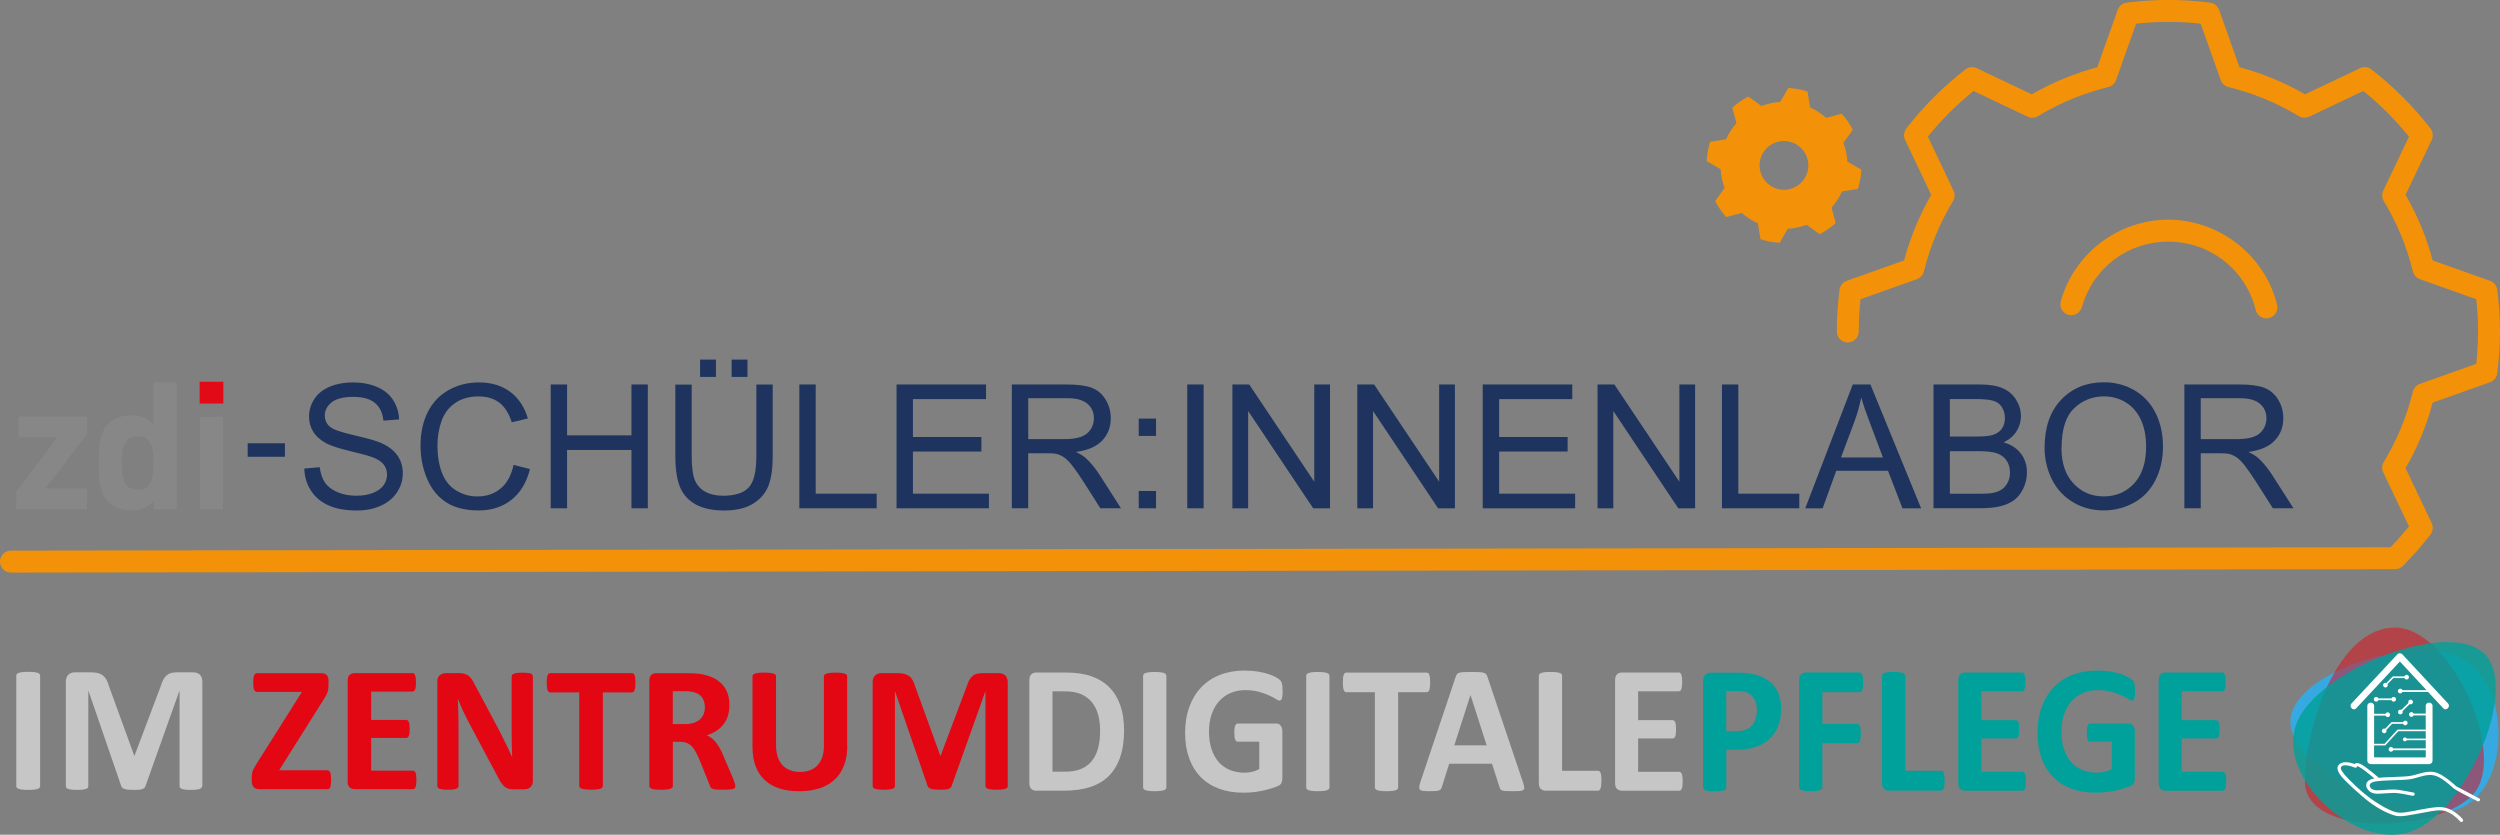
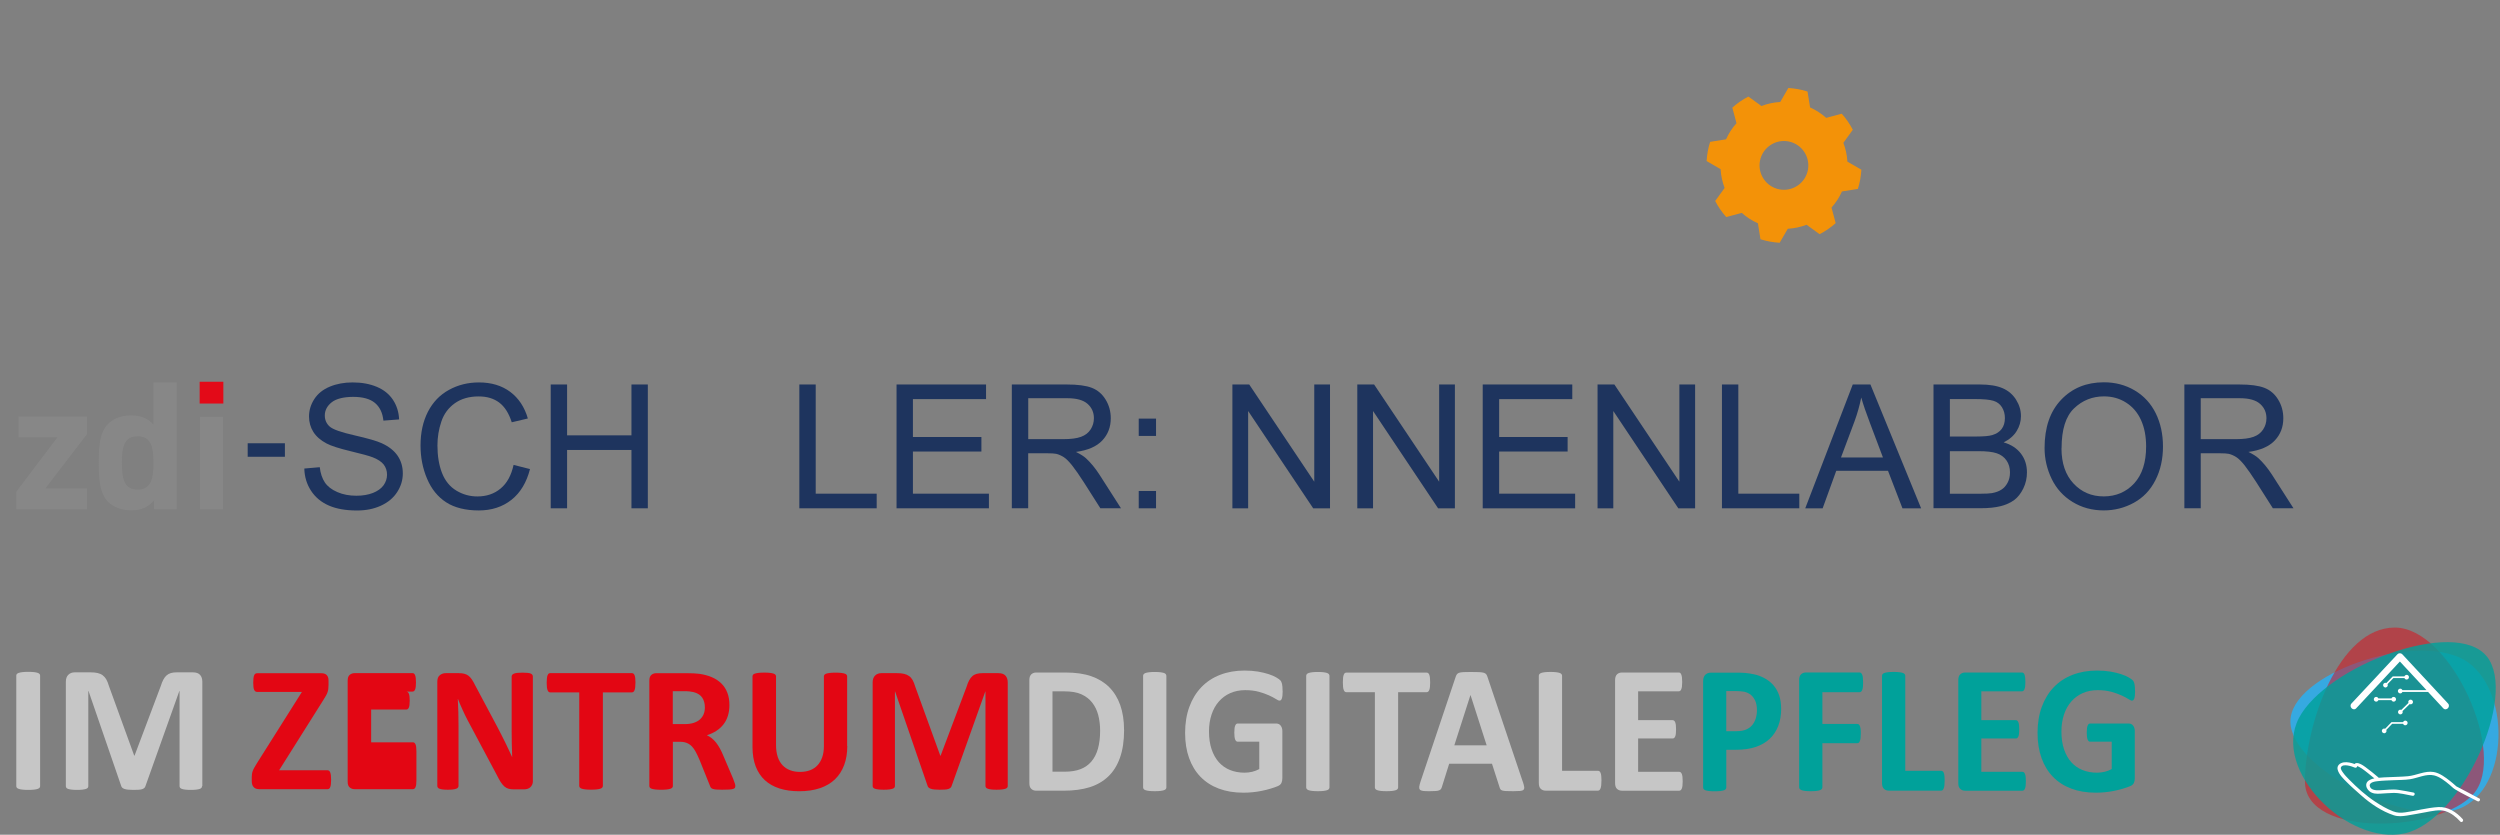
<svg xmlns="http://www.w3.org/2000/svg" id="Ebene_1" data-name="Ebene 1" viewBox="0 0 558.87 186.61">
  <rect x="0" y="0" width="558.87" height="186.61" fill="#808080" stroke="none" />
  <defs>
    <style>      .cls-1 {        fill: #1e345e;      }      .cls-2 {        fill: #f39208;      }      .cls-3 {        fill: #c6c6c6;      }      .cls-4 {        fill: #36a9e1;      }      .cls-5 {        opacity: .5;      }      .cls-5, .cls-6 {        fill: #e30613;      }      .cls-7 {        opacity: .81;      }      .cls-7, .cls-8 {        fill: #00a19a;      }      .cls-9 {        fill: #fff;      }      .cls-10 {        fill: #878787;      }      .cls-11 {        fill: #e30a18;      }    </style>
  </defs>
  <g id="Ebene_2" data-name="Ebene 2">
    <g>
      <path class="cls-2" d="M416.11,37.94l-3.13-1.81c-.08-1.46-.39-2.87-.9-4.2l2.11-2.92c-.67-1.3-1.5-2.5-2.47-3.59l-3.48.93c-1.06-.95-2.27-1.74-3.6-2.33l-.57-3.56c-.69-.22-1.39-.4-2.12-.53s-1.45-.21-2.17-.26l-1.81,3.13c-1.46.08-2.87.39-4.2.9l-2.92-2.11c-1.3.67-2.5,1.5-3.59,2.47l.93,3.48c-.95,1.06-1.74,2.27-2.33,3.6l-3.56.57c-.22.69-.4,1.39-.53,2.12s-.21,1.45-.26,2.17l3.13,1.81c.08,1.46.39,2.87.9,4.2l-2.11,2.92c.67,1.3,1.5,2.5,2.47,3.59l3.48-.93c1.06.95,2.27,1.74,3.6,2.33l.57,3.56c.69.22,1.39.4,2.12.53s1.45.21,2.17.26l1.81-3.13c1.46-.08,2.87-.39,4.2-.9l2.92,2.11c1.3-.67,2.5-1.5,3.59-2.47l-.93-3.48c.95-1.06,1.74-2.27,2.33-3.6l3.56-.57c.22-.69.4-1.39.53-2.12s.21-1.45.26-2.17ZM397.81,42.34c-2.96-.55-4.92-3.39-4.38-6.35.55-2.96,3.39-4.92,6.35-4.38,2.96.55,4.92,3.39,4.38,6.35s-3.39,4.92-6.35,4.38Z" />
-       <path class="cls-2" d="M2.45,128C1.1,128,0,126.9,0,125.55c0-1.35,1.09-2.45,2.45-2.46l531.94-.75c1.44-1.48,2.82-3.04,4.13-4.65l-5.75-12.09c-.36-.75-.31-1.62.12-2.33,2.95-4.86,5.14-10.15,6.5-15.72.2-.8.78-1.45,1.56-1.73l12.62-4.49c.26-2.48.39-4.86.39-7.22s-.13-4.73-.39-7.22l-12.62-4.49c-.78-.28-1.36-.93-1.56-1.73-1.36-5.56-3.55-10.85-6.5-15.71-.43-.71-.47-1.58-.12-2.33l5.75-12.09c-3.04-3.74-6.46-7.17-10.21-10.21l-12.09,5.75c-.75.35-1.62.31-2.33-.12-4.86-2.95-10.15-5.14-15.72-6.5-.8-.2-1.45-.78-1.73-1.56l-4.49-12.62c-4.94-.52-9.5-.52-14.43,0l-4.49,12.62c-.28.78-.93,1.36-1.73,1.56-5.56,1.36-10.85,3.55-15.71,6.5-.71.43-1.58.47-2.33.12l-12.09-5.75c-3.75,3.04-7.17,6.46-10.21,10.21l5.75,12.09c.35.75.31,1.62-.12,2.33-2.95,4.86-5.14,10.15-6.5,15.71-.2.8-.78,1.45-1.56,1.73l-12.62,4.49c-.26,2.48-.39,4.85-.39,7.22,0,1.35-1.1,2.45-2.45,2.45s-2.45-1.1-2.45-2.45c0-3,.2-6.13.6-9.32.12-.92.74-1.69,1.61-2.01l12.83-4.56c1.38-5.15,3.41-10.06,6.06-14.66l-5.84-12.29c-.4-.84-.29-1.83.28-2.56,3.82-4.92,8.26-9.36,13.18-13.18.73-.57,1.72-.68,2.56-.28l12.29,5.84c4.59-2.65,9.51-4.68,14.66-6.06l4.56-12.83c.31-.87,1.09-1.5,2.01-1.61,3.19-.4,6.32-.6,9.32-.6s6.13.2,9.32.6c.92.12,1.69.74,2.01,1.61l4.56,12.83c5.15,1.38,10.07,3.41,14.66,6.06l12.29-5.84c.84-.4,1.83-.29,2.56.28,4.93,3.82,9.36,8.26,13.18,13.18.57.73.67,1.72.28,2.56l-5.84,12.29c2.65,4.59,4.68,9.51,6.06,14.66l12.83,4.56c.87.31,1.5,1.09,1.61,2.01.4,3.19.6,6.33.6,9.32s-.2,6.09-.6,9.32c-.12.92-.74,1.7-1.61,2.01l-12.83,4.56c-1.38,5.15-3.42,10.07-6.06,14.66l5.84,12.29c.4.84.29,1.83-.28,2.56-1.91,2.45-3.98,4.81-6.18,7.01-.46.46-1.08.72-1.73.72l-532.96.76h0ZM506.65,71.18c-1.1,0-2.11-.75-2.38-1.87-2.21-9-10.24-15.29-19.52-15.29s-16.93,6.03-19.35,14.65c-.37,1.3-1.72,2.07-3.02,1.7-1.3-.37-2.07-1.72-1.7-3.02,3.01-10.74,12.91-18.24,24.08-18.24s21.53,7.82,24.28,19.02c.32,1.32-.48,2.64-1.8,2.97-.2.05-.39.07-.59.07Z" />
      <g>
        <polygon class="cls-10" points="19.45 113.86 19.45 109.2 10.13 109.2 19.45 97.05 19.45 93.11 4.15 93.11 4.15 97.77 12.84 97.77 3.64 109.92 3.64 113.86 19.45 113.86" />
        <path class="cls-10" d="M34.31,103.47c0,3.39-.44,5.98-3.55,5.98s-3.51-2.59-3.51-5.98.4-5.94,3.51-5.94,3.55,2.55,3.55,5.94M39.49,113.86v-28.37h-5.18v9.44c-1.35-1.51-2.95-2.07-5.06-2.07s-3.9.72-5.06,1.87c-2.07,2.07-2.11,5.62-2.11,8.72s.04,6.69,2.11,8.76c1.16,1.16,3.07,1.87,5.1,1.87,2.19,0,3.71-.6,5.14-2.19v1.95h5.06Z" />
        <rect class="cls-11" x="44.63" y="85.34" width="5.3" height="4.87" />
        <rect class="cls-10" x="44.7" y="93.2" width="5.18" height="20.66" />
      </g>
      <g>
        <path class="cls-1" d="M68.03,104.74l3.45-.3c.16,1.39.55,2.52,1.14,3.41.6.89,1.53,1.61,2.78,2.15,1.26.55,2.68.82,4.25.82,1.4,0,2.63-.2,3.71-.62,1.06-.42,1.86-.99,2.38-1.71.52-.73.78-1.51.78-2.37s-.25-1.63-.75-2.28c-.51-.64-1.34-1.19-2.5-1.63-.74-.29-2.38-.74-4.92-1.35-2.54-.61-4.32-1.18-5.34-1.72-1.32-.69-2.31-1.55-2.96-2.58-.64-1.02-.97-2.18-.97-3.44,0-1.4.4-2.7,1.19-3.92.79-1.22,1.95-2.14,3.47-2.77,1.52-.63,3.21-.94,5.08-.94,2.05,0,3.86.33,5.42.99,1.57.66,2.77,1.63,3.62,2.92.84,1.28,1.29,2.74,1.36,4.36l-3.51.27c-.18-1.75-.82-3.07-1.91-3.97-1.08-.89-2.7-1.34-4.82-1.34s-3.83.41-4.84,1.22c-1.01.81-1.53,1.79-1.53,2.94,0,.99.36,1.81,1.07,2.46.71.64,2.55,1.3,5.53,1.97,2.97.68,5.02,1.26,6.12,1.77,1.62.74,2.8,1.68,3.57,2.82.77,1.14,1.15,2.45,1.15,3.94s-.42,2.86-1.26,4.16c-.84,1.31-2.06,2.32-3.63,3.04-1.58.73-3.36,1.08-5.33,1.08-2.51,0-4.61-.36-6.3-1.1-1.69-.73-3.02-1.83-3.98-3.29-.97-1.47-1.47-3.13-1.52-4.98Z" />
        <path class="cls-1" d="M114.82,103.93l3.66.93c-.77,3-2.15,5.3-4.15,6.88-2,1.58-4.44,2.37-7.31,2.37s-5.41-.6-7.28-1.82c-1.87-1.21-3.3-2.97-4.27-5.28-.98-2.3-1.46-4.77-1.46-7.42,0-2.88.55-5.39,1.65-7.54,1.11-2.15,2.67-3.78,4.7-4.89,2.03-1.12,4.27-1.67,6.71-1.67,2.77,0,5.1.7,6.99,2.11,1.88,1.41,3.2,3.39,3.94,5.95l-3.6.85c-.64-2.02-1.58-3.48-2.79-4.4-1.22-.92-2.75-1.38-4.61-1.38-2.13,0-3.9.51-5.33,1.53-1.43,1.02-2.44,2.39-3.01,4.1-.58,1.72-.87,3.49-.87,5.32,0,2.35.34,4.41,1.02,6.16.69,1.76,1.76,3.07,3.2,3.94,1.44.87,3.01,1.31,4.7,1.31,2.06,0,3.79-.59,5.21-1.78,1.42-1.18,2.38-2.94,2.89-5.27Z" />
        <path class="cls-1" d="M123.11,113.63v-27.68h3.66v11.37h14.39v-11.37h3.66v27.68h-3.66v-13.04h-14.39v13.04h-3.66Z" />
-         <path class="cls-1" d="M169.08,85.96h3.66v15.99c0,2.78-.32,4.99-.95,6.63-.63,1.64-1.77,2.97-3.41,4-1.64,1.02-3.8,1.54-6.46,1.54s-4.72-.45-6.37-1.34c-1.65-.89-2.82-2.19-3.53-3.88-.7-1.69-1.05-4-1.05-6.94v-15.99h3.66v15.97c0,2.41.22,4.18.67,5.31.45,1.14,1.22,2.02,2.3,2.64,1.1.61,2.43.93,4,.93,2.69,0,4.61-.61,5.76-1.83,1.15-1.22,1.72-3.57,1.72-7.04v-15.97ZM156.5,84.26v-3.87h3.55v3.87h-3.55ZM163.55,84.26v-3.87h3.55v3.87h-3.55Z" />
        <path class="cls-1" d="M178.69,113.63v-27.68h3.66v24.41h13.63v3.27h-17.29Z" />
        <path class="cls-1" d="M200.42,113.63v-27.68h20.01v3.27h-16.35v8.47h15.31v3.25h-15.31v9.42h16.99v3.27h-20.65Z" />
        <path class="cls-1" d="M226.19,113.63v-27.68h12.27c2.47,0,4.34.25,5.62.75,1.28.5,2.31,1.37,3.08,2.63s1.15,2.65,1.15,4.17c0,1.97-.63,3.62-1.9,4.97-1.27,1.35-3.23,2.2-5.89,2.56.97.47,1.7.93,2.21,1.38,1.07.98,2.09,2.21,3.04,3.68l4.82,7.53h-4.61l-3.66-5.76c-1.07-1.66-1.95-2.93-2.65-3.81s-1.32-1.5-1.86-1.85c-.55-.35-1.11-.6-1.67-.74-.41-.09-1.1-.13-2.04-.13h-4.25v12.29h-3.66ZM229.85,98.17h7.88c1.67,0,2.98-.17,3.93-.52.94-.34,1.66-.9,2.15-1.66.49-.76.73-1.59.73-2.49,0-1.31-.47-2.38-1.42-3.22-.95-.84-2.45-1.26-4.5-1.26h-8.76v9.16Z" />
        <path class="cls-1" d="M254.56,97.45v-3.87h3.87v3.87h-3.87ZM254.56,113.63v-3.87h3.87v3.87h-3.87Z" />
-         <path class="cls-1" d="M265.41,113.63v-27.68h3.66v27.68h-3.66Z" />
        <path class="cls-1" d="M275.5,113.63v-27.68h3.76l14.54,21.73v-21.73h3.52v27.68h-3.76l-14.54-21.75v21.75h-3.51Z" />
        <path class="cls-1" d="M303.42,113.63v-27.68h3.76l14.54,21.73v-21.73h3.52v27.68h-3.76l-14.54-21.75v21.75h-3.51Z" />
        <path class="cls-1" d="M331.46,113.63v-27.68h20.02v3.27h-16.35v8.47h15.31v3.25h-15.31v9.42h16.99v3.27h-20.65Z" />
        <path class="cls-1" d="M357.13,113.63v-27.68h3.76l14.53,21.73v-21.73h3.52v27.68h-3.76l-14.53-21.75v21.75h-3.51Z" />
        <path class="cls-1" d="M384.94,113.63v-27.68h3.66v24.41h13.63v3.27h-17.29Z" />
        <path class="cls-1" d="M403.56,113.63l10.62-27.68h3.95l11.33,27.68h-4.17l-3.23-8.38h-11.57l-3.04,8.38h-3.89ZM411.54,102.27h9.39l-2.89-7.67c-.89-2.33-1.54-4.24-1.96-5.74-.36,1.78-.85,3.54-1.49,5.29l-3.04,8.12Z" />
        <path class="cls-1" d="M432.23,113.63v-27.68h10.38c2.11,0,3.81.28,5.09.84,1.28.56,2.28,1.42,3,2.58.73,1.17,1.08,2.38,1.08,3.65,0,1.18-.32,2.3-.96,3.34-.64,1.04-1.61,1.89-2.91,2.53,1.68.49,2.96,1.33,3.86,2.51.9,1.18,1.35,2.58,1.35,4.19,0,1.29-.27,2.5-.82,3.62-.55,1.11-1.22,1.97-2.03,2.57-.81.6-1.82,1.06-3.03,1.37-1.22.31-2.7.46-4.47.46h-10.55ZM435.89,97.58h5.99c1.62,0,2.78-.11,3.49-.32.93-.28,1.64-.74,2.11-1.38.47-.64.71-1.44.71-2.42,0-.92-.22-1.72-.66-2.43-.44-.7-1.07-1.18-1.89-1.43-.82-.26-2.22-.39-4.21-.39h-5.54v8.36ZM435.89,110.37h6.89c1.18,0,2.01-.05,2.49-.13.84-.15,1.55-.4,2.11-.76.57-.35,1.03-.86,1.4-1.54.37-.68.55-1.45.55-2.33,0-1.03-.26-1.93-.79-2.69-.53-.76-1.26-1.29-2.2-1.6-.94-.31-2.28-.46-4.05-.46h-6.4v9.51Z" />
        <path class="cls-1" d="M457.06,100.15c0-4.6,1.23-8.19,3.71-10.79,2.47-2.6,5.65-3.9,9.55-3.9,2.55,0,4.86.61,6.91,1.83,2.05,1.22,3.61,2.92,4.69,5.11,1.07,2.18,1.61,4.66,1.61,7.43s-.56,5.32-1.7,7.53c-1.13,2.22-2.73,3.89-4.81,5.03-2.08,1.14-4.32,1.71-6.72,1.71-2.6,0-4.93-.63-6.98-1.89-2.06-1.26-3.61-2.97-4.67-5.15-1.05-2.18-1.59-4.48-1.59-6.91ZM460.84,100.21c0,3.34.9,5.96,2.69,7.88,1.79,1.92,4.04,2.88,6.75,2.88s5.03-.97,6.81-2.91c1.78-1.94,2.67-4.69,2.67-8.25,0-2.26-.38-4.22-1.14-5.9-.76-1.68-1.87-2.98-3.34-3.91-1.46-.93-3.11-1.39-4.93-1.39-2.59,0-4.83.89-6.69,2.67-1.87,1.78-2.8,4.75-2.8,8.92Z" />
        <path class="cls-1" d="M488.31,113.63v-27.68h12.27c2.47,0,4.34.25,5.62.75,1.29.5,2.31,1.37,3.08,2.63s1.15,2.65,1.15,4.17c0,1.97-.63,3.62-1.91,4.97-1.27,1.35-3.23,2.2-5.89,2.56.97.47,1.7.93,2.21,1.38,1.07.98,2.08,2.21,3.04,3.68l4.82,7.53h-4.61l-3.66-5.76c-1.07-1.66-1.95-2.93-2.64-3.81-.7-.88-1.32-1.5-1.86-1.85-.55-.35-1.11-.6-1.67-.74-.42-.09-1.1-.13-2.04-.13h-4.25v12.29h-3.66ZM491.97,98.17h7.88c1.67,0,2.98-.17,3.93-.52.94-.34,1.66-.9,2.15-1.66.49-.76.73-1.59.73-2.49,0-1.31-.48-2.38-1.43-3.22-.95-.84-2.45-1.26-4.5-1.26h-8.76v9.16Z" />
      </g>
      <rect class="cls-1" x="55.37" y="99.09" width="8.32" height="3.02" />
      <g>
        <g>
          <g>
            <path class="cls-6" d="M74.02,174.34c0,.39-.02.71-.05.98-.03.27-.08.48-.15.65s-.15.28-.25.35c-.1.07-.21.1-.33.1h-15.3c-.53,0-.95-.15-1.23-.46-.29-.31-.43-.76-.43-1.34v-.88c0-.27.02-.51.05-.73.03-.22.09-.44.17-.67s.2-.47.35-.74c.15-.27.34-.59.57-.96l10.07-15.96h-9.98c-.16,0-.3-.04-.41-.11-.11-.07-.21-.19-.28-.35s-.13-.37-.16-.64c-.03-.27-.05-.59-.05-.96,0-.4.02-.74.05-1.01.03-.27.09-.49.16-.66.07-.17.17-.28.28-.35.11-.07.25-.1.41-.1h14.33c.55,0,.95.14,1.21.42.26.28.39.68.39,1.18v.98c0,.36-.02.67-.05.93s-.09.51-.18.76c-.09.25-.2.5-.35.76-.15.26-.33.57-.56.93l-9.91,15.74h10.85c.25,0,.45.16.58.48.13.32.2.88.2,1.66Z" />
-             <path class="cls-6" d="M93.09,174.36c0,.39-.02.71-.05.97-.03.26-.08.47-.15.63-.07.16-.15.28-.25.35-.1.07-.21.11-.33.11h-13.03c-.44,0-.81-.13-1.11-.39s-.45-.68-.45-1.27v-22.62c0-.59.15-1.01.45-1.27.3-.26.67-.39,1.11-.39h12.95c.12,0,.23.03.32.1.09.07.17.18.24.35.07.17.12.38.15.64.03.26.05.59.05.99,0,.37-.02.69-.05.95-.03.26-.08.47-.15.63-.07.16-.15.28-.24.35-.09.07-.2.11-.32.11h-9.26v6.34h7.84c.12,0,.23.04.33.11.1.07.18.19.25.34.07.15.12.36.15.62s.05.58.05.95-.02.71-.05.96c-.03.25-.08.46-.15.61-.07.15-.15.26-.25.33-.1.07-.21.1-.33.1h-7.84v7.32h9.34c.12,0,.23.04.33.11.1.07.18.19.25.35.07.16.12.37.15.63.03.26.05.58.05.97Z" />
+             <path class="cls-6" d="M93.09,174.36c0,.39-.02.71-.05.97-.03.26-.08.47-.15.63-.07.16-.15.28-.25.35-.1.07-.21.11-.33.11h-13.03c-.44,0-.81-.13-1.11-.39s-.45-.68-.45-1.27v-22.62c0-.59.15-1.01.45-1.27.3-.26.67-.39,1.11-.39h12.95c.12,0,.23.03.32.1.09.07.17.18.24.35.07.17.12.38.15.64.03.26.05.59.05.99,0,.37-.02.69-.05.95-.03.26-.08.47-.15.63-.07.16-.15.28-.24.35-.09.07-.2.11-.32.11h-9.26h7.84c.12,0,.23.04.33.11.1.07.18.19.25.34.07.15.12.36.15.62s.05.58.05.95-.02.71-.05.96c-.03.25-.08.46-.15.61-.07.15-.15.26-.25.33-.1.07-.21.1-.33.1h-7.84v7.32h9.34c.12,0,.23.04.33.11.1.07.18.19.25.35.07.16.12.37.15.63.03.26.05.58.05.97Z" />
            <path class="cls-6" d="M119.13,174.58c0,.31-.05.58-.16.82s-.25.44-.43.6c-.18.16-.39.28-.64.35-.25.07-.5.11-.75.11h-2.25c-.47,0-.87-.05-1.21-.14-.34-.09-.66-.26-.94-.51s-.56-.58-.83-1c-.27-.42-.57-.97-.9-1.63l-6.46-12.13c-.38-.72-.76-1.5-1.14-2.34-.39-.84-.73-1.65-1.04-2.44h-.04c.05.96.09,1.92.12,2.88.03.96.04,1.94.04,2.96v13.57c0,.13-.04.25-.11.36s-.2.2-.38.27-.42.13-.73.17c-.31.04-.7.06-1.18.06s-.85-.02-1.16-.06c-.31-.04-.55-.1-.72-.17-.17-.07-.29-.16-.36-.27-.07-.11-.1-.23-.1-.36v-23.32c0-.63.18-1.1.55-1.41.37-.31.82-.47,1.35-.47h2.83c.51,0,.94.04,1.28.13.35.09.66.23.93.43.27.2.53.48.77.83s.49.79.74,1.31l5.05,9.48c.29.57.58,1.14.87,1.69.29.56.56,1.11.83,1.66.27.56.53,1.1.78,1.63s.5,1.07.74,1.6h.02c-.04-.94-.07-1.91-.09-2.93-.02-1.01-.03-1.99-.03-2.91v-12.17c0-.13.04-.25.12-.36.08-.11.21-.2.4-.28.19-.08.43-.14.74-.17.31-.03.7-.05,1.18-.05.45,0,.83.02,1.14.05.31.03.55.09.71.17.17.08.28.17.35.28.07.11.1.23.1.36v23.32Z" />
            <path class="cls-6" d="M142.05,152.64c0,.39-.02.72-.05.99s-.08.49-.15.66c-.07.17-.15.29-.25.37-.1.08-.21.12-.33.12h-6.5v20.91c0,.13-.04.25-.13.36-.09.11-.23.19-.43.26-.2.07-.47.12-.81.16-.34.04-.77.06-1.27.06s-.93-.02-1.27-.06c-.34-.04-.61-.09-.81-.16-.2-.07-.34-.15-.43-.26s-.13-.23-.13-.36v-20.91h-6.5c-.13,0-.25-.04-.34-.12-.09-.08-.17-.2-.24-.37-.07-.17-.12-.39-.15-.66s-.05-.6-.05-.99.02-.74.05-1.02.08-.5.15-.67c.07-.17.15-.29.24-.36s.21-.11.34-.11h18.29c.12,0,.23.04.33.11.1.07.18.19.25.36.07.17.12.39.15.67s.05.62.05,1.02Z" />
            <path class="cls-6" d="M164.37,175.74c0,.15-.03.27-.08.37-.05.1-.18.18-.38.25-.2.07-.5.11-.88.14-.39.03-.92.04-1.58.04-.56,0-1.01-.01-1.34-.04-.33-.03-.6-.08-.79-.15s-.33-.17-.41-.28c-.08-.11-.15-.25-.2-.41l-2.33-5.79c-.28-.65-.56-1.24-.82-1.74-.27-.51-.56-.93-.89-1.27-.33-.34-.71-.6-1.13-.77-.43-.17-.92-.26-1.48-.26h-1.64v9.88c0,.13-.04.25-.13.36-.09.11-.23.19-.43.26-.2.07-.47.12-.8.16-.33.04-.76.06-1.28.06s-.93-.02-1.27-.06c-.34-.04-.61-.09-.81-.16-.2-.07-.34-.15-.42-.26-.08-.11-.12-.23-.12-.36v-23.56c0-.59.15-1.01.45-1.27.3-.26.67-.39,1.11-.39h6.72c.68,0,1.24.01,1.68.04.44.03.84.06,1.2.1,1.04.15,1.98.4,2.82.76.84.36,1.54.83,2.13,1.41s1.03,1.27,1.33,2.07c.31.8.46,1.71.46,2.74,0,.87-.11,1.66-.33,2.38-.22.72-.54,1.35-.97,1.91s-.96,1.05-1.58,1.46c-.63.41-1.34.75-2.15,1,.39.19.75.41,1.09.68.34.27.66.59.96.97.3.38.58.82.85,1.3.27.49.53,1.04.78,1.65l2.18,5.11c.2.51.33.88.4,1.11.07.23.1.42.1.55ZM157.57,158.14c0-.86-.19-1.58-.58-2.17-.39-.59-1.02-1-1.9-1.24-.27-.07-.57-.12-.91-.16-.34-.04-.81-.06-1.41-.06h-2.37v7.36h2.69c.75,0,1.4-.09,1.96-.27s1.03-.43,1.4-.76c.37-.33.65-.72.84-1.17.19-.45.28-.96.28-1.52Z" />
            <path class="cls-6" d="M189.41,166.76c0,1.59-.23,3.01-.7,4.27s-1.16,2.32-2.06,3.19c-.91.87-2.03,1.53-3.37,1.98-1.34.45-2.87.68-4.61.68-1.63,0-3.09-.2-4.39-.61s-2.39-1.03-3.29-1.85c-.9-.83-1.58-1.86-2.06-3.1-.47-1.24-.71-2.68-.71-4.34v-15.78c0-.13.04-.25.12-.36.08-.11.22-.19.43-.26.21-.07.48-.12.81-.16s.76-.06,1.28-.06.93.02,1.26.06.6.09.8.16.34.15.43.26c.09.11.13.23.13.36v15.32c0,1.03.13,1.92.38,2.68s.62,1.38,1.09,1.88c.47.49,1.04.87,1.7,1.11.66.25,1.4.37,2.22.37s1.57-.13,2.23-.38c.65-.25,1.21-.62,1.66-1.11.45-.49.81-1.09,1.05-1.8.25-.72.37-1.53.37-2.44v-15.62c0-.13.04-.25.12-.36.08-.11.22-.19.42-.26.2-.07.47-.12.81-.16.34-.04.76-.06,1.27-.06s.93.02,1.25.06c.33.04.59.09.79.16.2.07.34.15.42.26.08.11.12.23.12.36v15.56Z" />
            <path class="cls-6" d="M225.28,175.7c0,.13-.04.25-.11.36s-.21.19-.4.26c-.19.07-.45.12-.77.16-.32.04-.73.06-1.22.06s-.88-.02-1.2-.06c-.32-.04-.57-.09-.76-.16-.19-.07-.32-.15-.4-.26s-.12-.23-.12-.36v-21.11h-.04l-7.52,21.09c-.05.17-.14.32-.26.43s-.28.2-.49.27c-.21.07-.47.11-.79.13-.32.02-.71.03-1.16.03s-.84-.02-1.16-.05c-.32-.03-.58-.09-.79-.16s-.37-.16-.49-.27-.2-.23-.24-.38l-7.26-21.09h-.04v21.11c0,.13-.04.25-.11.36s-.21.19-.41.26c-.2.07-.46.12-.77.16-.31.04-.72.06-1.21.06s-.88-.02-1.2-.06c-.32-.04-.58-.09-.77-.16-.19-.07-.33-.15-.4-.26s-.11-.23-.11-.36v-23.12c0-.68.18-1.2.54-1.56.36-.36.84-.54,1.44-.54h3.45c.61,0,1.14.05,1.58.15.44.1.82.27,1.14.5s.59.54.8.92.4.85.56,1.41l5.61,15.46h.08l5.81-15.42c.17-.56.36-1.04.57-1.42.21-.39.45-.7.72-.94.27-.24.6-.41.97-.51.37-.1.81-.15,1.3-.15h3.55c.36,0,.67.05.93.14.26.09.47.23.64.41s.29.4.38.66c.09.26.13.56.13.89v23.12Z" />
          </g>
          <g>
            <path class="cls-3" d="M251.29,163.17c0,2.42-.31,4.49-.92,6.21-.61,1.72-1.49,3.13-2.63,4.21s-2.53,1.89-4.17,2.4c-1.63.51-3.58.77-5.84.77h-6.09c-.43,0-.8-.13-1.09-.4-.3-.27-.44-.7-.44-1.3v-23.02c0-.6.15-1.03.44-1.3.3-.27.66-.4,1.09-.4h6.54c2.27,0,4.2.28,5.78.83s2.92,1.37,4,2.45,1.91,2.42,2.47,4.01c.56,1.59.85,3.44.85,5.53ZM245.93,163.35c0-1.25-.14-2.41-.42-3.49-.28-1.07-.74-2.01-1.36-2.8s-1.42-1.4-2.4-1.85-2.26-.66-3.85-.66h-2.62v17.96h2.7c1.42,0,2.61-.19,3.58-.57.97-.38,1.78-.95,2.43-1.72.65-.77,1.14-1.72,1.46-2.87s.48-2.48.48-4Z" />
            <path class="cls-3" d="M260.74,176.02c0,.14-.04.26-.13.37s-.23.2-.42.26c-.2.07-.46.12-.79.16s-.75.06-1.26.06-.92-.02-1.25-.06c-.33-.04-.6-.09-.8-.16-.2-.07-.34-.16-.42-.26s-.13-.23-.13-.37v-24.94c0-.14.04-.26.13-.37s.23-.2.43-.27c.2-.07.47-.12.8-.16s.74-.06,1.24-.06.93.02,1.26.06.59.1.79.16c.2.07.34.16.42.27s.13.23.13.37v24.94Z" />
            <path class="cls-3" d="M286.74,154.46c0,.39-.02.73-.05,1.02s-.08.51-.14.68-.13.29-.22.36c-.09.07-.19.1-.3.1-.17,0-.45-.12-.83-.37s-.89-.51-1.52-.8c-.63-.29-1.38-.55-2.26-.8-.87-.24-1.89-.37-3.04-.37-1.24,0-2.35.22-3.35.66-1,.44-1.85,1.07-2.56,1.88s-1.25,1.78-1.63,2.92c-.38,1.14-.57,2.39-.57,3.77,0,1.51.19,2.84.58,3.99.39,1.15.93,2.11,1.62,2.89.7.77,1.53,1.36,2.51,1.75s2.06.59,3.24.59c.58,0,1.15-.07,1.71-.2.56-.14,1.09-.34,1.58-.61v-6.12h-4.83c-.24,0-.42-.15-.55-.46-.13-.31-.2-.83-.2-1.56,0-.38.02-.7.05-.96.03-.26.08-.47.15-.62.07-.16.14-.27.24-.35.09-.08.2-.11.31-.11h8.61c.21,0,.4.04.56.11.16.07.31.19.43.34.12.15.22.33.29.54.07.21.1.45.1.72v10.51c0,.41-.07.77-.21,1.07-.14.31-.42.55-.85.72-.43.18-.95.36-1.58.55-.63.19-1.28.35-1.96.49-.68.14-1.36.24-2.05.31-.69.07-1.38.1-2.08.1-2.04,0-3.86-.3-5.47-.91-1.61-.6-2.97-1.48-4.09-2.63-1.12-1.15-1.97-2.55-2.56-4.2-.59-1.65-.89-3.53-.89-5.62s.31-4.1.95-5.83c.63-1.72,1.52-3.18,2.68-4.39s2.55-2.13,4.19-2.76c1.64-.64,3.46-.96,5.47-.96,1.1,0,2.11.08,3.01.23.91.16,1.7.35,2.37.57.68.22,1.24.47,1.68.72.45.26.76.48.94.67s.3.46.38.81c.08.35.12.86.12,1.54Z" />
            <path class="cls-3" d="M297.2,176.02c0,.14-.04.26-.13.37s-.23.2-.42.26c-.2.07-.46.12-.79.16s-.75.06-1.26.06-.92-.02-1.25-.06c-.33-.04-.6-.09-.8-.16-.2-.07-.34-.16-.42-.26s-.13-.23-.13-.37v-24.94c0-.14.04-.26.13-.37s.23-.2.43-.27c.2-.07.47-.12.8-.16s.74-.06,1.24-.06.93.02,1.26.06.59.1.79.16c.2.07.34.16.42.27s.13.23.13.37v24.94Z" />
            <path class="cls-3" d="M319.71,152.56c0,.39-.02.73-.05,1.01s-.08.5-.15.67c-.07.17-.15.3-.25.38-.1.08-.21.12-.33.12h-6.38v21.28c0,.14-.04.26-.13.37-.09.11-.23.2-.42.26-.2.07-.46.12-.8.16-.34.04-.75.06-1.25.06s-.92-.02-1.25-.06c-.34-.04-.6-.09-.8-.16s-.34-.16-.42-.26c-.09-.11-.13-.23-.13-.37v-21.28h-6.38c-.13,0-.24-.04-.34-.12s-.17-.21-.24-.38c-.07-.17-.12-.39-.15-.67s-.05-.62-.05-1.01.02-.76.05-1.04c.03-.29.08-.51.15-.68.07-.17.14-.29.24-.37.09-.07.2-.11.34-.11h17.96c.12,0,.23.04.33.11.1.08.18.2.25.37.07.17.12.4.15.68.03.29.05.63.05,1.04Z" />
            <path class="cls-3" d="M340.43,174.76c.16.49.26.88.3,1.16.04.29-.01.5-.16.64s-.4.23-.77.26-.87.05-1.52.05-1.19-.01-1.57-.03c-.37-.02-.66-.06-.86-.12-.2-.06-.34-.15-.41-.25-.08-.11-.14-.25-.2-.43l-1.71-5.31h-9.57l-1.62,5.16c-.05.19-.12.35-.21.48-.09.13-.22.23-.41.31s-.46.13-.81.15c-.35.03-.81.04-1.37.04-.6,0-1.08-.02-1.42-.06-.34-.04-.58-.14-.71-.3-.13-.16-.18-.38-.14-.66.04-.29.14-.67.29-1.14l7.86-23.43c.08-.23.17-.42.28-.56.1-.14.27-.25.5-.33.23-.07.55-.12.95-.14s.95-.03,1.62-.03c.77,0,1.39.01,1.85.03s.82.07,1.07.14c.26.08.44.19.55.34.11.15.21.35.29.61l7.88,23.41ZM328.73,155.4h-.02l-3.6,11.22h7.23l-3.6-11.22Z" />
            <path class="cls-3" d="M358,174.51c0,.41-.02.75-.05,1.03-.03.28-.08.51-.15.69-.07.18-.15.32-.25.4-.1.08-.21.12-.34.12h-11.68c-.43,0-.8-.13-1.09-.4-.3-.27-.44-.7-.44-1.3v-23.98c0-.14.04-.26.13-.37s.23-.2.42-.27c.2-.07.46-.12.8-.16.34-.04.75-.06,1.25-.06s.93.02,1.26.06.59.1.79.16c.2.07.34.16.42.27s.13.23.13.37v21.24h8.02c.13,0,.25.04.34.11.1.07.18.2.25.37.07.17.12.4.15.67.03.28.05.62.05,1.03Z" />
            <path class="cls-3" d="M376.16,174.66c0,.39-.02.72-.05.99-.03.26-.08.48-.15.64-.07.16-.15.28-.25.36-.1.07-.21.11-.33.11h-12.8c-.43,0-.8-.13-1.09-.4-.3-.27-.44-.7-.44-1.3v-23.02c0-.6.15-1.03.44-1.3.3-.27.66-.4,1.09-.4h12.72c.12,0,.22.03.31.1.09.07.17.19.24.36.07.17.11.39.15.65.03.27.05.6.05,1.01,0,.38-.02.7-.05.97-.03.26-.08.48-.15.64-.07.16-.14.28-.24.36s-.2.11-.31.11h-9.1v6.45h7.7c.12,0,.23.04.33.11.1.07.18.19.25.35.07.16.11.37.15.63.03.26.05.59.05.97s-.02.72-.05.98c-.03.26-.08.47-.15.62-.07.16-.15.27-.25.34-.1.07-.21.1-.33.1h-7.7v7.45h9.18c.12,0,.23.04.33.11.1.08.18.19.25.36.07.16.12.38.15.64.03.27.05.6.05.99Z" />
            <path class="cls-8" d="M398.18,158.38c0,1.48-.22,2.8-.67,3.94-.45,1.14-1.1,2.11-1.95,2.89-.85.78-1.9,1.38-3.14,1.79-1.24.41-2.7.61-4.38.61h-2.13v8.43c0,.14-.04.26-.13.37-.09.11-.23.2-.42.26-.2.07-.46.12-.79.16s-.75.06-1.26.06-.92-.02-1.25-.06c-.34-.04-.6-.09-.8-.16s-.33-.16-.41-.26c-.08-.11-.12-.23-.12-.37v-23.75c0-.64.16-1.12.48-1.44.32-.32.74-.48,1.27-.48h6.01c.6,0,1.18.02,1.72.07.54.05,1.2.15,1.96.31.76.16,1.53.45,2.31.87.78.42,1.45.96,2,1.6.55.65.97,1.4,1.26,2.27.29.86.43,1.83.43,2.91ZM392.76,158.76c0-.93-.16-1.69-.47-2.29-.32-.6-.7-1.04-1.16-1.33-.46-.29-.94-.47-1.45-.54-.51-.07-1.03-.11-1.57-.11h-2.21v8.96h2.32c.83,0,1.52-.12,2.08-.35s1.01-.55,1.37-.97c.35-.41.62-.91.81-1.49.18-.58.28-1.21.28-1.89Z" />
            <path class="cls-8" d="M416.5,152.56c0,.41-.02.75-.05,1.03s-.09.5-.16.66-.15.29-.25.37c-.09.08-.2.12-.32.12h-8.33v7.1h7.82c.12,0,.22.03.31.1s.17.18.25.35c.07.16.12.38.16.65s.05.61.05,1.02-.02.75-.05,1.02-.09.5-.16.67c-.07.18-.15.3-.25.38-.09.08-.2.11-.31.11h-7.82v9.83c0,.15-.04.28-.12.39-.08.11-.22.2-.42.28s-.47.13-.8.17-.75.06-1.26.06-.92-.02-1.25-.06c-.33-.04-.6-.1-.8-.17-.2-.07-.34-.17-.42-.28s-.13-.24-.13-.39v-23.94c0-.6.15-1.03.44-1.3.3-.27.66-.4,1.09-.4h11.99c.12,0,.22.04.32.11.09.08.17.2.25.37s.13.4.16.68c.03.29.05.63.05,1.04Z" />
            <path class="cls-8" d="M434.72,174.51c0,.41-.02.75-.05,1.03-.03.28-.08.51-.15.69-.07.18-.15.32-.25.4-.1.08-.21.12-.34.12h-11.68c-.43,0-.8-.13-1.09-.4-.3-.27-.44-.7-.44-1.3v-23.98c0-.14.04-.26.13-.37s.23-.2.42-.27c.2-.07.46-.12.8-.16.34-.04.75-.06,1.25-.06s.93.02,1.26.06.59.1.79.16c.2.07.34.16.42.27s.13.23.13.37v21.24h8.02c.13,0,.25.04.34.11.1.07.18.2.25.37.07.17.12.4.15.67.03.28.05.62.05,1.03Z" />
            <path class="cls-8" d="M452.88,174.66c0,.39-.02.72-.05.99-.03.26-.08.48-.15.64-.07.16-.15.28-.25.36-.1.07-.21.11-.33.11h-12.8c-.43,0-.8-.13-1.09-.4-.3-.27-.44-.7-.44-1.3v-23.02c0-.6.15-1.03.44-1.3.3-.27.66-.4,1.09-.4h12.72c.12,0,.22.03.31.1.09.07.17.19.24.36.07.17.11.39.15.65.03.27.05.6.05,1.01,0,.38-.02.7-.05.97-.03.26-.08.48-.15.64-.07.16-.14.28-.24.36s-.2.11-.31.11h-9.1v6.45h7.7c.12,0,.23.04.33.11.1.07.18.19.25.35.07.16.11.37.15.63.03.26.05.59.05.97s-.02.72-.05.98c-.03.26-.08.47-.15.62-.07.16-.15.27-.25.34-.1.07-.21.1-.33.1h-7.7v7.45h9.18c.12,0,.23.04.33.11.1.08.18.19.25.36.07.16.12.38.15.64.03.27.05.6.05.99Z" />
            <path class="cls-8" d="M477.3,154.46c0,.39-.02.73-.05,1.02s-.08.51-.14.68-.13.29-.22.36c-.09.07-.19.1-.3.1-.17,0-.45-.12-.83-.37s-.89-.51-1.52-.8c-.63-.29-1.38-.55-2.26-.8-.87-.24-1.89-.37-3.04-.37-1.24,0-2.35.22-3.35.66-1,.44-1.85,1.07-2.56,1.88s-1.25,1.78-1.63,2.92c-.38,1.14-.57,2.39-.57,3.77,0,1.51.19,2.84.58,3.99.39,1.15.93,2.11,1.62,2.89.7.77,1.53,1.36,2.51,1.75s2.06.59,3.24.59c.58,0,1.15-.07,1.71-.2.56-.14,1.09-.34,1.58-.61v-6.12h-4.83c-.24,0-.42-.15-.55-.46-.13-.31-.2-.83-.2-1.56,0-.38.02-.7.05-.96.03-.26.08-.47.15-.62.07-.16.14-.27.24-.35.09-.08.2-.11.31-.11h8.61c.21,0,.4.04.56.11.16.07.31.19.43.34.12.15.22.33.29.54.07.21.1.45.1.72v10.51c0,.41-.07.77-.21,1.07-.14.31-.42.55-.85.72-.43.18-.95.36-1.58.55-.63.19-1.28.35-1.96.49-.68.14-1.36.24-2.05.31-.69.07-1.38.1-2.08.1-2.04,0-3.86-.3-5.47-.91-1.61-.6-2.97-1.48-4.09-2.63-1.12-1.15-1.97-2.55-2.56-4.2-.59-1.65-.89-3.53-.89-5.62s.31-4.1.95-5.83c.63-1.72,1.52-3.18,2.68-4.39s2.55-2.13,4.19-2.76c1.64-.64,3.46-.96,5.47-.96,1.1,0,2.11.08,3.01.23.91.16,1.7.35,2.37.57.68.22,1.24.47,1.68.72.45.26.76.48.94.67s.3.46.38.81c.08.35.12.86.12,1.54Z" />
-             <path class="cls-8" d="M497.67,174.66c0,.39-.02.72-.05.99-.03.26-.08.48-.15.64-.07.16-.15.28-.25.36-.1.07-.21.11-.33.11h-12.8c-.43,0-.8-.13-1.09-.4-.3-.27-.44-.7-.44-1.3v-23.02c0-.6.15-1.03.44-1.3.3-.27.66-.4,1.09-.4h12.72c.12,0,.22.03.31.1.09.07.17.19.24.36.07.17.11.39.15.65.03.27.05.6.05,1.01,0,.38-.02.7-.05.97-.03.26-.08.48-.15.64-.07.16-.14.28-.24.36s-.2.11-.31.11h-9.1v6.45h7.7c.12,0,.23.04.33.11.1.07.18.19.25.35.07.16.11.37.15.63.03.26.05.59.05.97s-.02.72-.05.98c-.03.26-.08.47-.15.62-.07.16-.15.27-.25.34-.1.07-.21.1-.33.1h-7.7v7.45h9.18c.12,0,.23.04.33.11.1.08.18.19.25.36.07.16.12.38.15.64.03.27.05.6.05.99Z" />
          </g>
          <g>
            <path class="cls-4" d="M512.1,160.25c1.74-10.53,29.64-19.39,39.66-12.15,10.02,7.24,8.92,29.94-3.22,33.07-12.15,3.12-38.17-10.39-36.44-20.92Z" />
            <path class="cls-5" d="M515.27,174.74c0-12.64,7.44-34.45,20.08-34.45s25.28,28.51,17.6,37.18c-7.68,8.68-37.68,9.91-37.68-2.73Z" />
            <path class="cls-7" d="M555.92,146.73c7.02,8.77-5.68,36.83-18.4,39.58-12.72,2.75-29.71-14.08-23.61-25.78,6.1-11.7,34.98-22.56,42-13.79Z" />
            <g>
              <path class="cls-9" d="M554.2,178.48c-1.65-.87-3.29-1.77-4.95-2.62-.02-.01-.1-.06-.14-.07-.04-.04-.17-.15-.2-.18-.39-.36-.8-.7-1.22-1.03-1.06-.83-2.3-1.77-3.65-2-1.93-.33-3.85.76-5.74.94-1.39.13-2.8.14-4.19.21-.77.04-1.58.05-2.37.14-.02-.03-.04-.07-.08-.1-.94-.8-1.9-1.58-2.9-2.31-.51-.38-1.89-1.31-2.39-.66-.76-.29-1.62-.49-2.42-.38-.88.13-1.63.75-1.36,1.69.31,1.08,1.32,2.02,2.08,2.79,1,1.01,2.08,1.93,3.14,2.88,2.07,1.85,4.65,3.6,7.31,4.47.98.32,1.91.22,2.92.07,1.41-.21,2.81-.5,4.22-.75,1.36-.24,3-.66,4.37-.25,1.29.39,2.47,1.34,3.36,2.33.33.36.86-.17.54-.54-1.39-1.55-3.31-2.82-5.45-2.69-2.49.15-4.93.84-7.39,1.18-.99.14-1.79.13-2.73-.23-1.39-.53-2.7-1.31-3.94-2.12-2.13-1.39-4.08-3.16-5.87-4.97-.5-.5-1-1.02-1.4-1.6-.19-.28-.6-.8-.43-1.16.43-.91,2.49-.18,3.06.07.28.12.53-.03.57-.33,0-.07.88.44,1.02.53.48.33.94.69,1.39,1.05.48.38.95.77,1.43,1.17-.1.02-.21.04-.31.06-.6.17-1.33.48-1.49,1.15-.15.63.23,1.29.7,1.67.71.58,1.58.58,2.45.53.96-.05,1.92-.14,2.88-.16,1.44-.02,2.89.38,4.3.64.48.09.68-.64.2-.73-1.12-.21-2.24-.44-3.36-.6-1.42-.21-2.88.05-4.3.1-.74.03-1.95-.05-2.11-.99-.14-.83,1.26-1,1.83-1.06,1.18-.14,2.38-.15,3.56-.21,1.18-.06,2.4-.03,3.58-.21,1.72-.25,3.67-1.28,5.41-.86,1.28.31,2.47,1.27,3.46,2.09.42.35.8.77,1.27,1.05,1.6.96,3.32,1.76,4.97,2.63.43.23.81-.43.38-.65Z" />
              <path class="cls-9" d="M536.23,158.8c-.1.1-.16.23-.16.37,0,.14.05.27.15.37.1.1.23.16.37.16h0c.14,0,.27-.05.37-.15.16-.15.2-.38.11-.58l1.61-1.57c.19.09.42.05.58-.1h0c.21-.2.21-.54,0-.74-.1-.1-.23-.16-.37-.16-.14,0-.27.05-.37.15-.16.15-.2.38-.11.58l-1.61,1.57c-.19-.09-.42-.05-.58.1Z" />
              <path class="cls-9" d="M537.51,151.58c.08.2.26.33.48.33.17,0,.32-.08.42-.21.1-.13.13-.3.09-.46-.05-.17-.19-.31-.36-.36-.15-.04-.3-.02-.43.07-.09.06-.16.15-.2.25h-2.55l-.08.02-1.41,1.46c-.2-.08-.42-.04-.58.11-.14.15-.19.35-.12.54.07.2.26.33.49.36h.02s.02,0,.02,0c.22-.04.38-.17.45-.35.05-.13.04-.28-.02-.4l1.31-1.36h2.45Z" />
              <path class="cls-9" d="M534.6,161.45l-1.41,1.46c-.2-.08-.42-.04-.58.11-.14.15-.19.35-.12.54.07.2.26.33.49.36h.02s.02,0,.02,0c.22-.04.38-.17.45-.35.05-.13.04-.28-.02-.4l1.31-1.36h2.45c.08.2.26.33.48.33.17,0,.32-.08.42-.21s.13-.3.09-.46c-.05-.18-.19-.31-.36-.36-.15-.04-.3-.02-.43.07-.09.06-.16.15-.2.25h-2.55l-.07.02Z" />
              <path class="cls-9" d="M531.19,155.79c-.29,0-.53.24-.53.53s.24.53.53.53c.22,0,.41-.13.48-.33h2.95c.08.2.26.33.48.33.29,0,.53-.24.53-.53s-.24-.53-.53-.53c-.22,0-.41.13-.48.33h-2.95c-.08-.2-.26-.33-.48-.33Z" />
-               <path class="cls-9" d="M529.21,157.81v12.25c0,.41.35.76.76.76h13.06c.41,0,.76-.35.76-.76v-12.25c0-.98-1.52-.98-1.52,0v1.71h-2.73c-.08-.2-.26-.33-.48-.33-.29,0-.53.24-.53.53s.24.53.53.53c.22,0,.41-.13.48-.33h2.73v3.18h-6.24l-.08.02-2.89,3.15h-2.33v-6.3h2.56c.08.2.26.33.48.33.29,0,.53-.24.53-.53s-.24-.53-.53-.53c-.22,0-.41.13-.48.33h-2.56v-1.75c0-.98-1.52-.98-1.52,0ZM531.58,169.3h-.86v-2.67h2.45l.08-.02,2.89-3.15h6.13v1.65h-4.26c-.07-.16-.22-.26-.4-.26-.24,0-.44.2-.44.44s.2.44.44.44c.18,0,.33-.11.4-.26h4.26v1.84h-7.29c-.08-.2-.26-.33-.48-.33-.29,0-.53.24-.53.53s.24.53.53.53c.22,0,.41-.13.48-.33h7.29v1.6h-10.69Z" />
              <path class="cls-9" d="M526.74,158.32c3-3.22,6.01-6.43,9.01-9.65.25-.26.49-.53.74-.79,1.98,2.13,3.97,4.27,5.95,6.4h-5.39c-.08-.2-.26-.33-.48-.33-.29,0-.53.24-.53.53s.24.53.53.53c.22,0,.41-.13.48-.33h5.74c.7.76,1.4,1.51,2.11,2.27l1.28,1.38c.67.72,1.73-.36,1.07-1.07-2.98-3.21-5.96-6.42-8.95-9.63l-1.28-1.38c-.27-.29-.8-.29-1.07,0-3,3.22-6.01,6.43-9.01,9.65-.42.45-.85.91-1.27,1.36-.67.71.4,1.79,1.07,1.07Z" />
            </g>
          </g>
        </g>
        <g>
          <path class="cls-3" d="M8.97,175.74c0,.14-.04.26-.13.36-.09.11-.23.19-.43.26-.2.07-.47.12-.81.16-.34.04-.77.06-1.29.06s-.94-.02-1.28-.06c-.34-.04-.62-.09-.82-.16-.2-.07-.35-.15-.44-.26-.09-.11-.13-.23-.13-.36v-24.71c0-.13.04-.26.13-.36.09-.11.24-.19.45-.26.21-.07.48-.12.82-.16.34-.04.76-.06,1.27-.06s.96.02,1.29.06c.34.04.61.09.81.16.2.07.35.16.43.26.09.11.13.23.13.36v24.71Z" />
          <path class="cls-3" d="M45.16,175.74c0,.14-.04.26-.11.36s-.21.19-.4.26c-.19.07-.45.12-.78.16-.32.04-.73.06-1.23.06s-.89-.02-1.21-.06-.58-.09-.77-.16c-.19-.07-.32-.15-.4-.26-.08-.11-.12-.23-.12-.36v-21.29h-.04l-7.58,21.27c-.05.18-.14.32-.26.43-.12.11-.29.21-.49.27-.21.07-.48.11-.8.13-.32.02-.71.03-1.17.03s-.85-.02-1.17-.05c-.32-.03-.59-.09-.8-.16-.21-.07-.37-.16-.49-.27s-.2-.24-.24-.38l-7.32-21.27h-.04v21.29c0,.14-.04.26-.11.36s-.21.19-.41.26c-.2.07-.46.12-.78.16s-.72.06-1.22.06-.89-.02-1.21-.06c-.32-.04-.58-.09-.78-.16-.2-.07-.33-.15-.4-.26s-.11-.23-.11-.36v-23.31c0-.69.18-1.21.55-1.58s.85-.55,1.46-.55h3.48c.62,0,1.15.05,1.6.15.45.1.83.27,1.15.51.32.24.59.55.81.93.22.38.4.86.57,1.43l5.66,15.59h.08l5.86-15.55c.17-.57.37-1.04.58-1.44.21-.39.45-.71.73-.95.28-.24.6-.41.98-.52s.82-.15,1.31-.15h3.58c.36,0,.68.05.94.14.26.09.48.23.65.41.17.18.3.4.39.67.09.26.13.56.13.9v23.31Z" />
        </g>
      </g>
    </g>
  </g>
</svg>